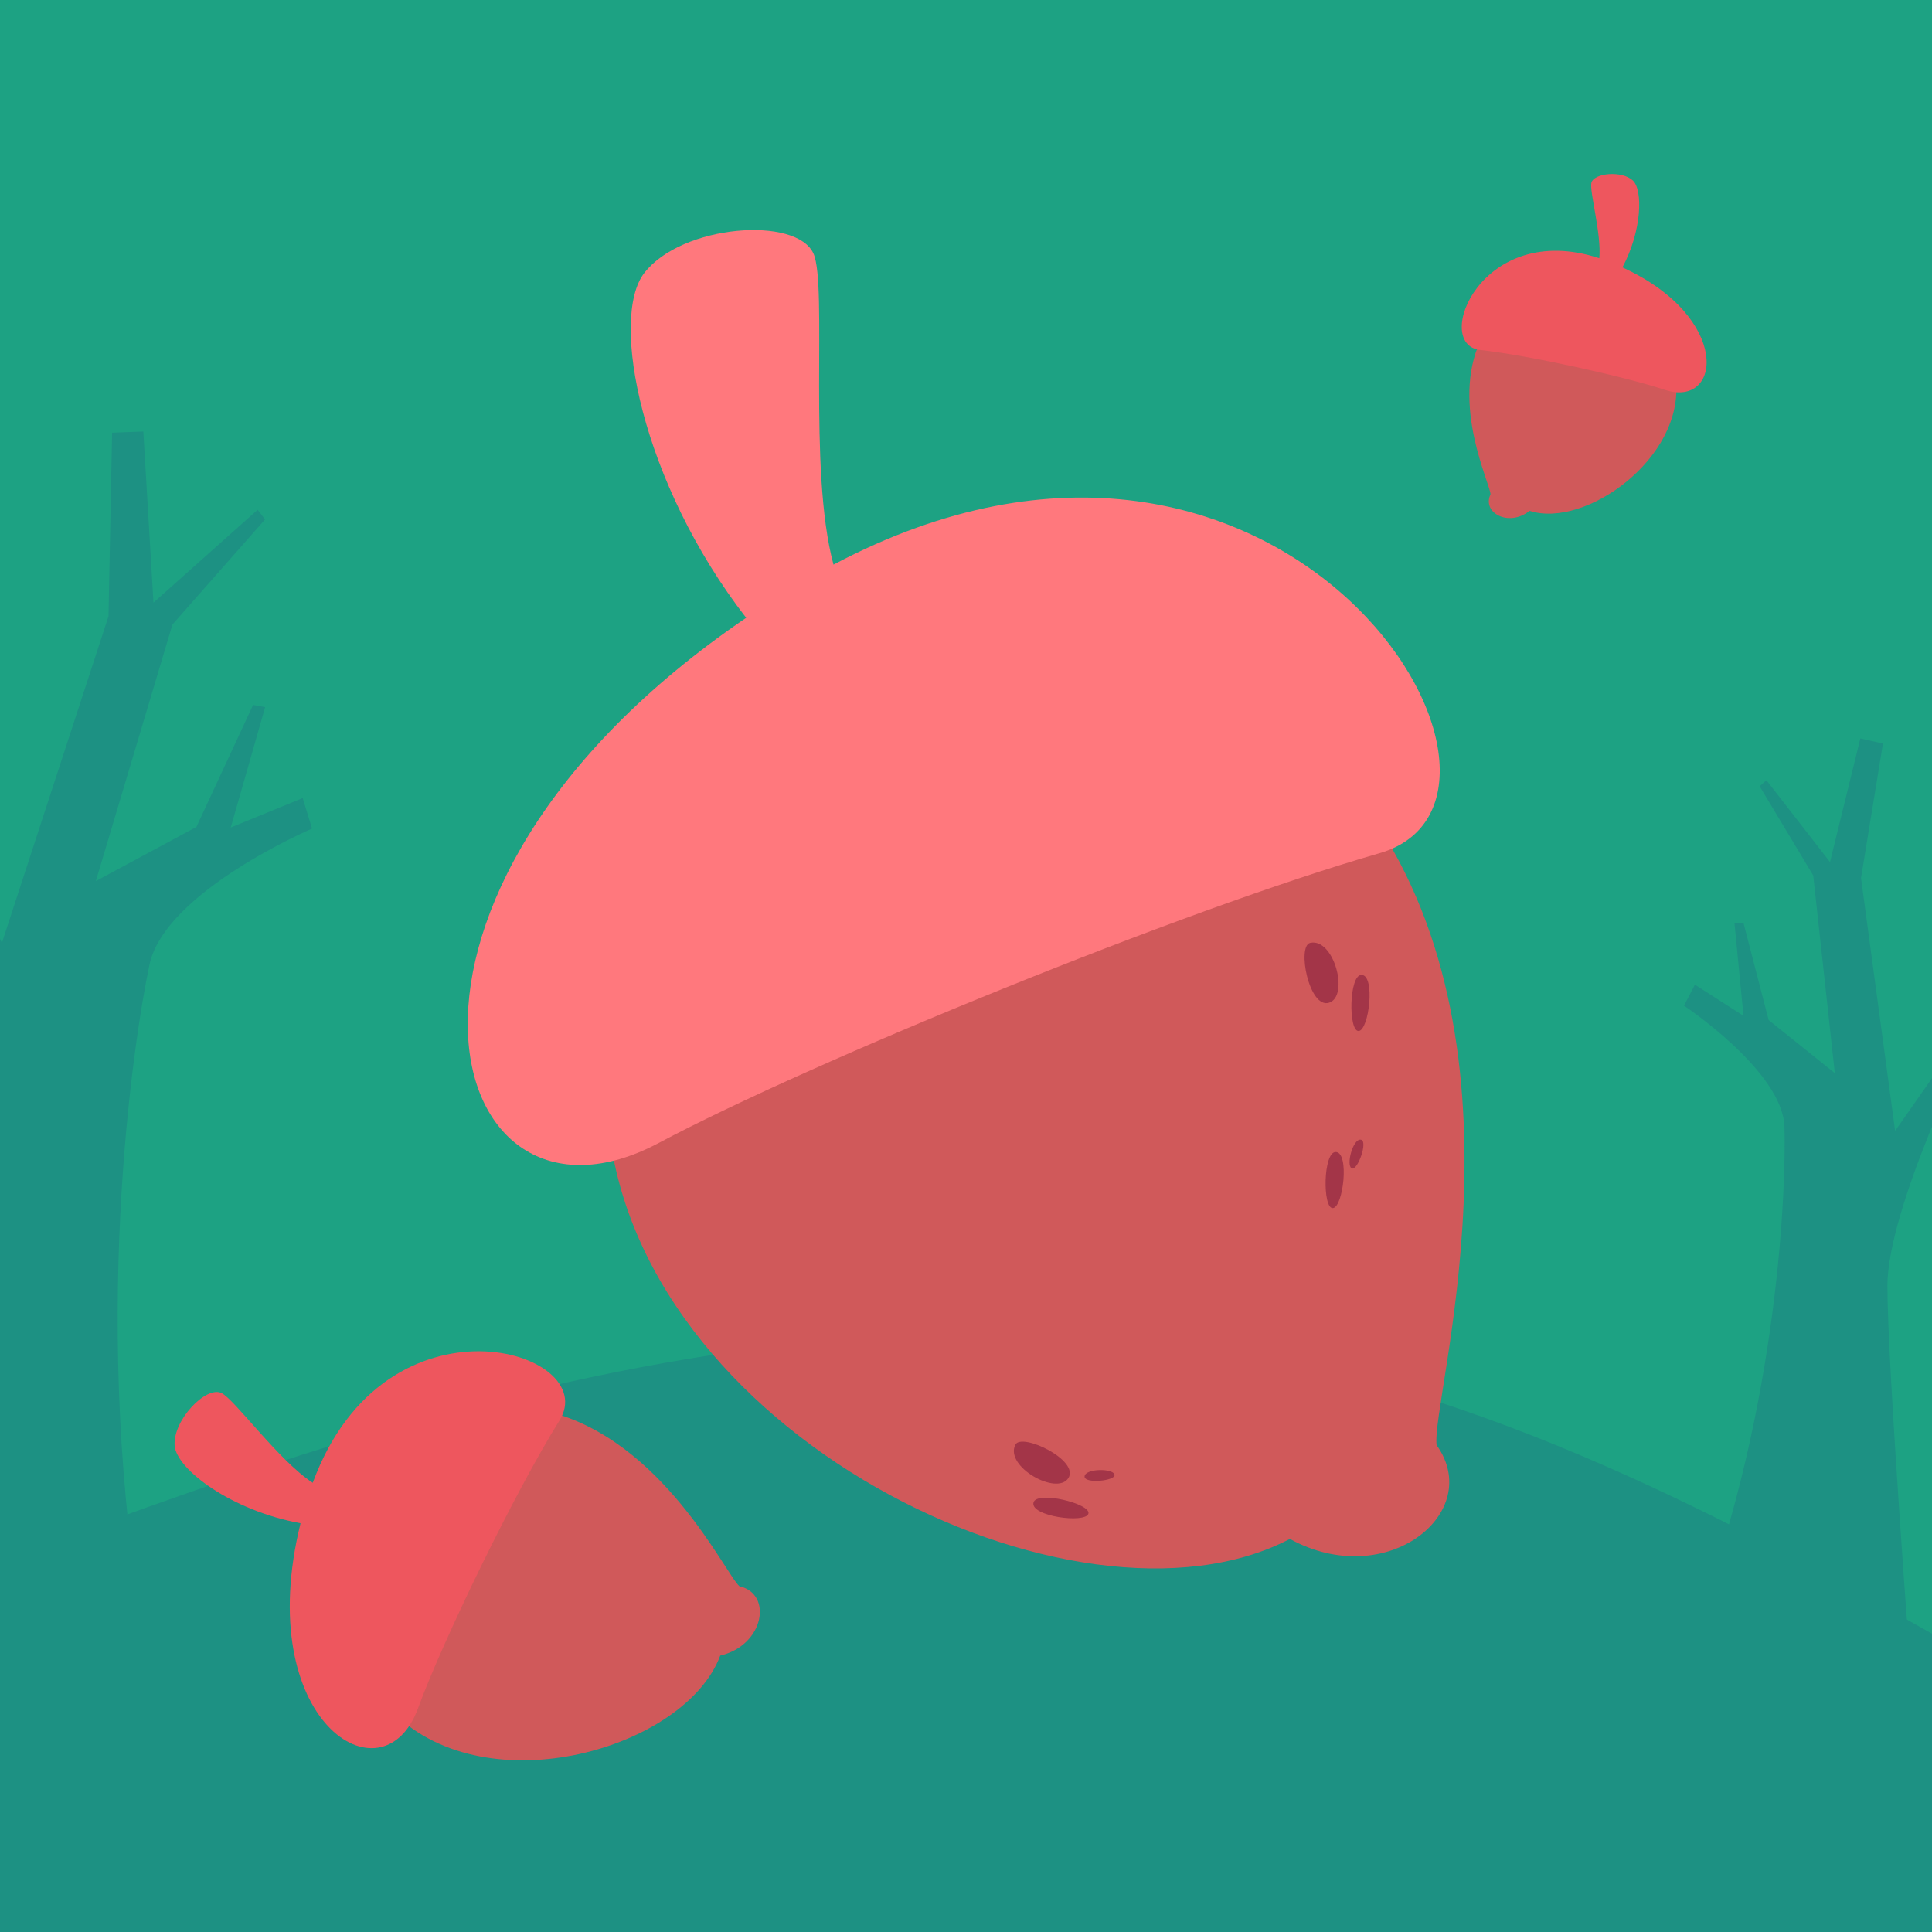
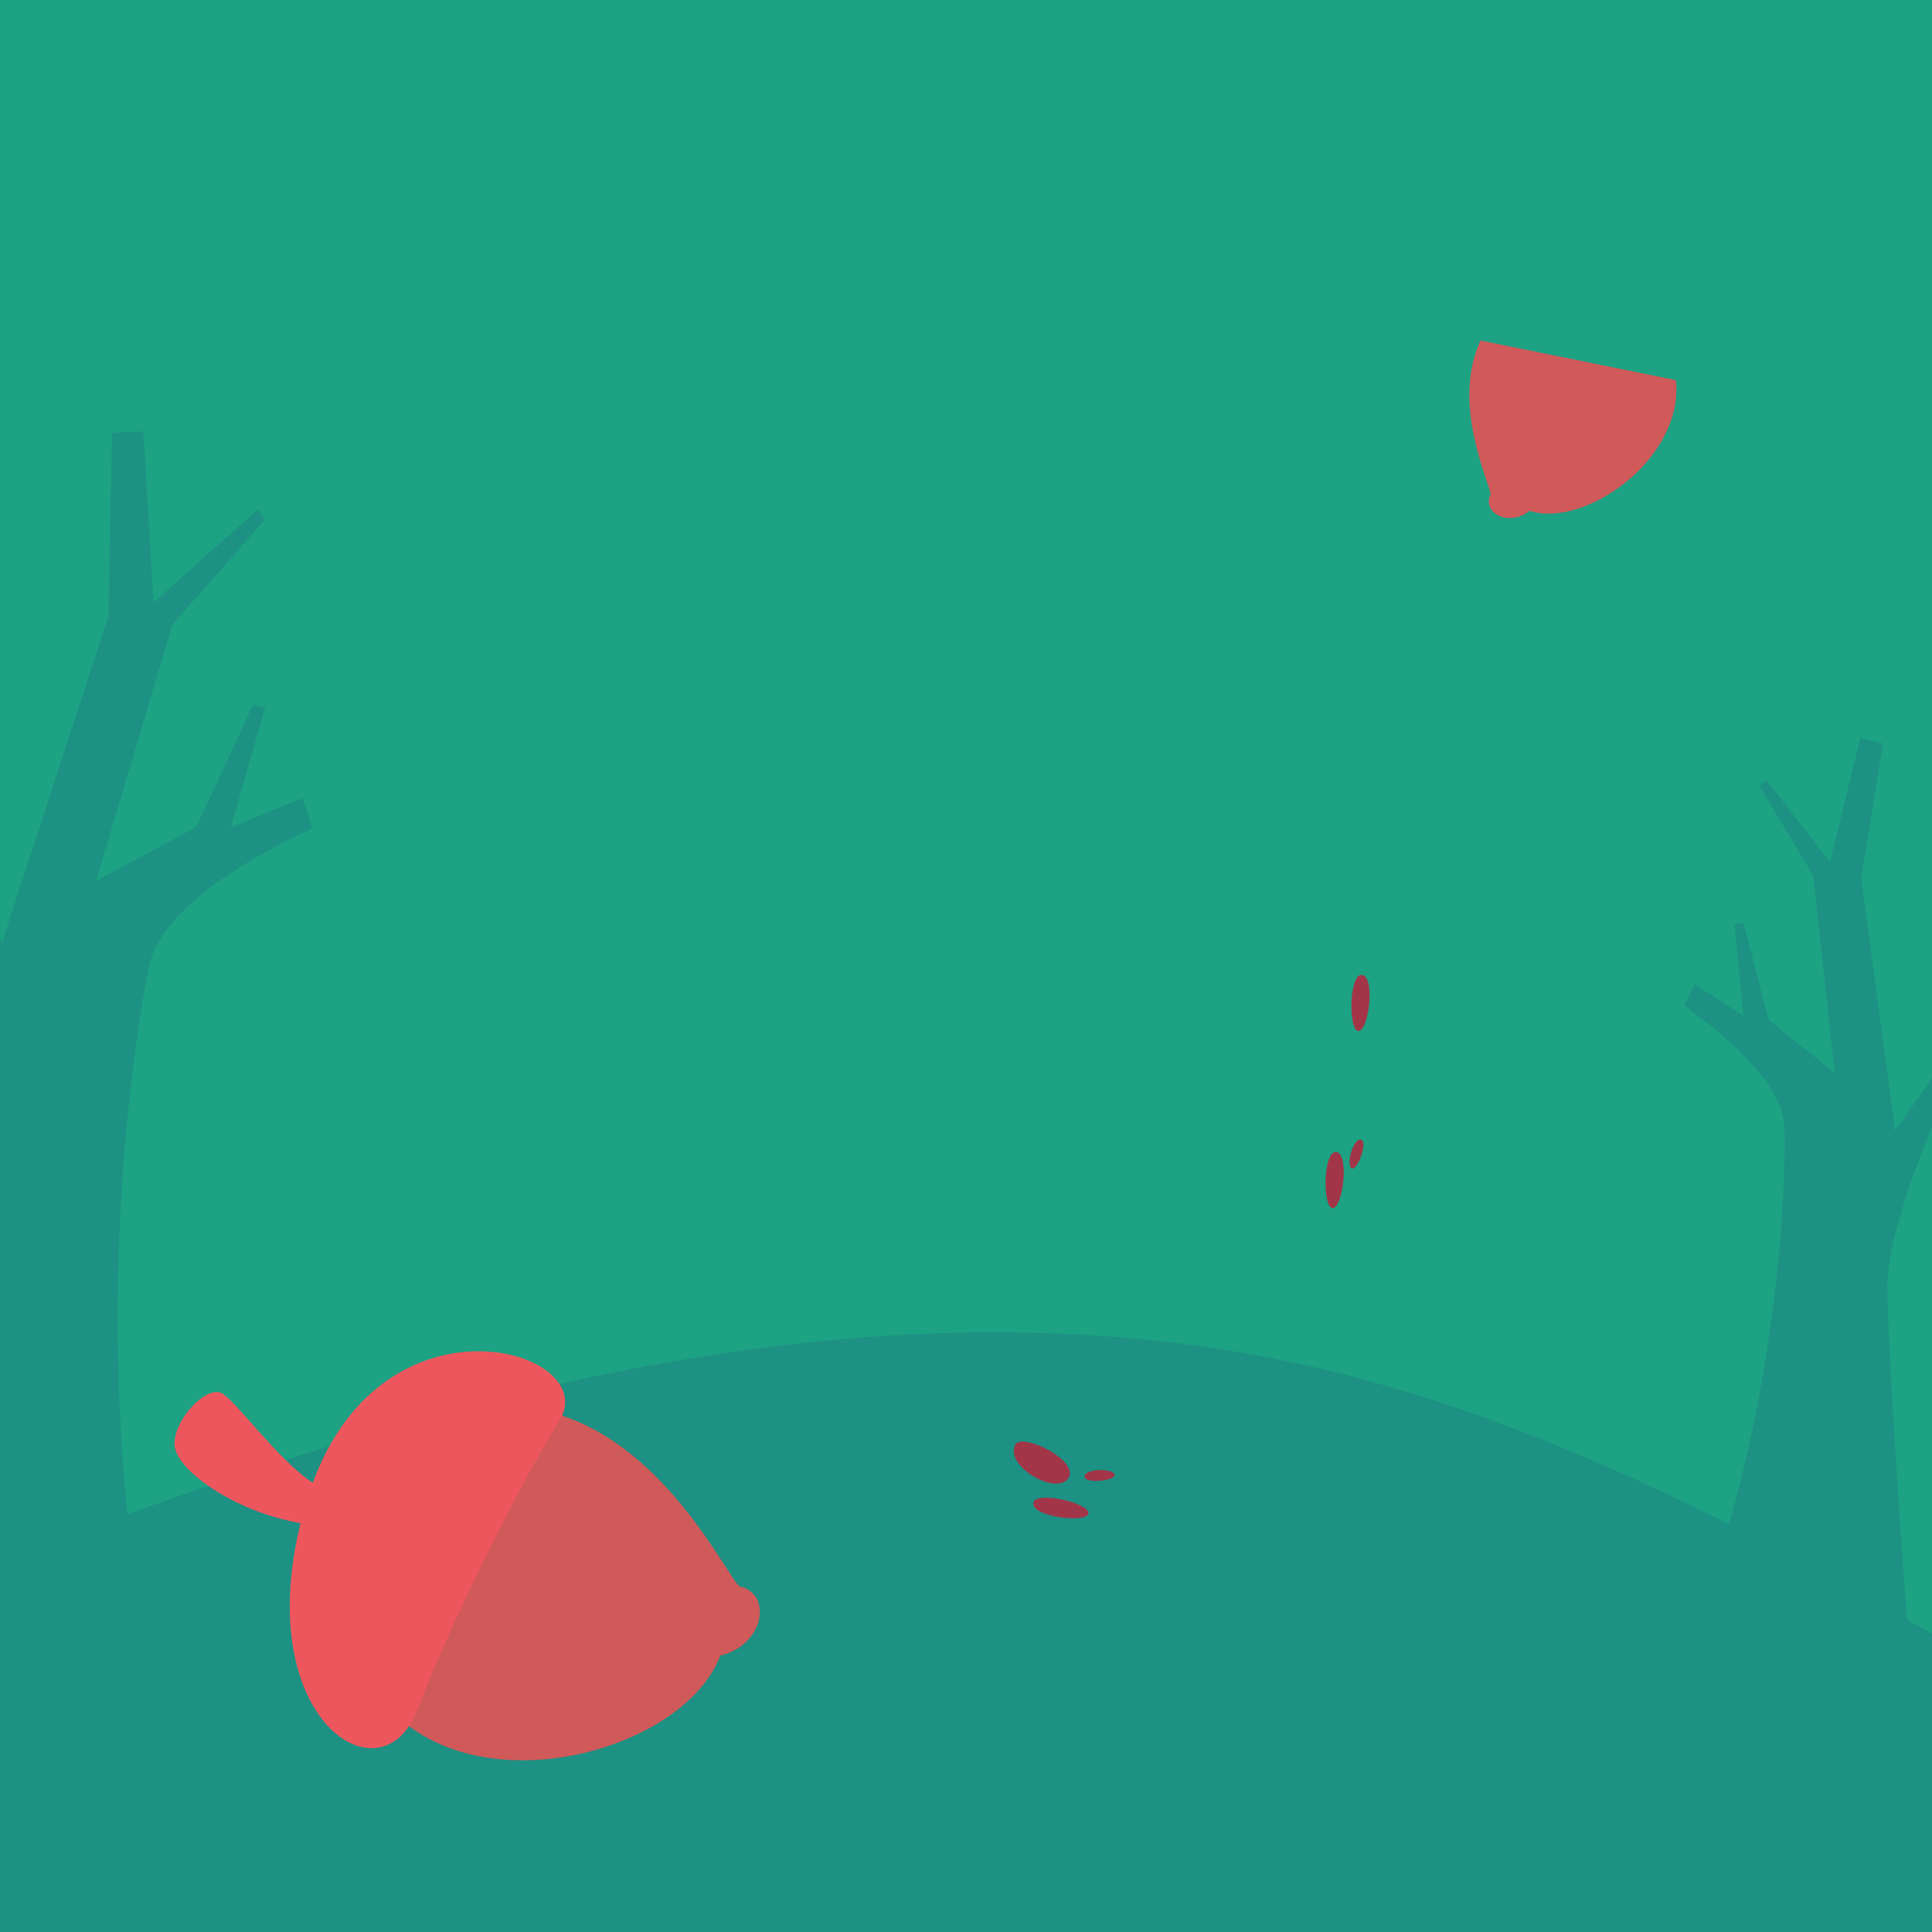
<svg xmlns="http://www.w3.org/2000/svg" width="100%" height="100%" viewBox="0 0 2084 2084" version="1.1" xml:space="preserve" style="fill-rule:evenodd;clip-rule:evenodd;stroke-linejoin:round;stroke-miterlimit:2;">
  <g id="SEPTEMBRE">
    <path d="M-7.809,-11.46l2101.14,2.134l-2.188,2107.35l-2101.14,-2.134l2.187,-2107.35Z" style="fill:#1da283;" />
    <g>
      <clipPath id="_clip1">
        <path d="M-9.996,2095.89l2101.14,2.134l2.188,-2107.38l-2101.14,-2.134l-2.187,2107.38Z" clip-rule="nonzero" />
      </clipPath>
      <g clip-path="url(#_clip1)">
        <g>
          <path d="M2187.38,1821.23c-252.257,-144.77 -509.782,-291.569 -794.132,-351.816c-263.06,-55.728 -537.762,-34.223 -799.858,25.873c-262.118,60.076 -513.926,157.782 -764.543,255.49l-34.962,371.286c799.333,50.603 1599.38,90.059 2399.82,118.346c-0.852,-141.7 -5.492,-277.479 -6.323,-419.179" style="fill:#1d9183;fill-rule:nonzero;" />
          <path d="M2125.72,1122.3l-8.132,-7.256l-73.363,104.815l-36.78,-272.736l23.655,-145.086l-24.413,-5.482l-32.696,133.311l-68.637,-88.269l-7.232,6.557l57.769,96.209l23.283,213.17l-71.368,-57.217l-27.03,-104.341l-9.818,-0.01l9.714,99.784l-52.414,-33.624l-11.776,22.667c0,-0 106.632,70.851 108.376,130.726c1.744,59.853 -4.835,297.483 -95.51,536.839l232.347,60.109c-0,0 -25.871,-341.06 -25.783,-425.402c0.087,-84.363 89.808,-264.764 89.808,-264.764" style="fill:#1d9183;fill-rule:nonzero;" />
          <path d="M-82.217,867.94l12.547,-7.64l71.732,156.8l114.976,-352.363l3.882,-198.009l33.686,-1.288l10.944,184.596l112.356,-100.171l8.001,10.431l-99.895,113.356l-82.638,276.751l108.466,-58.378l61.151,-131.641l13.024,2.401l-37.112,129.811l77.601,-31.723l10.103,32.899c0,-0 -158.481,67.833 -175.351,146.722c-16.85,78.89 -65.824,395.341 -3.823,734.605l-322.434,22.884c-0,0 117.113,-445.548 137.482,-557.344c20.348,-111.775 -54.698,-372.699 -54.698,-372.699" style="fill:#1d9183;fill-rule:nonzero;" />
        </g>
      </g>
    </g>
-     <path d="M1479.18,879.439l-823.986,319.309c21.89,347.045 506.527,581.38 736.15,461.25c104.541,57.314 210.252,-28.647 158.282,-101.191c-6.24,-49.179 107.503,-420.918 -70.446,-679.368" style="fill:#d0595a;fill-rule:nonzero;" />
-     <path d="M899.072,609.03c-27.882,-102.935 -6.361,-300.564 -21.478,-335.216c-17.894,-41.048 -141.992,-31.86 -182.638,20.661c-37.666,48.665 -3.082,226.273 109.911,371.924c-440.478,300.003 -328.887,691.24 -94.223,566.447c165.6,-88.054 566.025,-251.705 777.331,-312.493c206.246,-59.323 -101.779,-569.204 -588.903,-311.323" style="fill:#ff787d;fill-rule:nonzero;" />
    <path d="M1114.79,1620.81c-3.501,14.853 55.932,22.714 59.216,11.996c3.305,-10.739 -56.078,-25.336 -59.216,-11.996" style="fill:#a33548;fill-rule:nonzero;" />
    <path d="M1095.22,1558.42c-11.756,23.648 44.826,55.251 57.193,35.952c12.368,-19.298 -50.506,-49.373 -57.193,-35.952" style="fill:#a33548;fill-rule:nonzero;" />
    <path d="M1202.22,1590.58c-1.842,-6.865 -31.233,-6.682 -32.305,1.8c-1.071,8.483 34.147,5.065 32.305,-1.8" style="fill:#a33548;fill-rule:nonzero;" />
    <path d="M1468.68,1051.59c15.195,0.292 8.014,59.987 -3.165,60.509c-11.179,0.543 -10.499,-60.779 3.165,-60.509" style="fill:#a33548;fill-rule:nonzero;" />
    <path d="M1440.83,1242.63c15.195,0.292 8.014,59.987 -3.165,60.509c-11.179,0.543 -10.499,-60.779 3.165,-60.509" style="fill:#a33548;fill-rule:nonzero;" />
-     <path d="M1413.31,1017.04c25.762,-5.537 42.189,57.315 20.462,64.519c-21.706,7.203 -35.087,-61.379 -20.462,-64.519" style="fill:#a33548;fill-rule:nonzero;" />
    <path d="M1458,1260.24c-6.159,-3.502 1.309,-31.992 9.787,-30.917c8.457,1.053 -3.627,34.419 -9.787,30.917" style="fill:#a33548;fill-rule:nonzero;" />
    <path d="M1596.95,367.285l210.816,42.758c8.923,84.202 -97.819,160.357 -157.835,140.964c-22.758,18.052 -51.643,1.78 -42.123,-17.777c-0.519,-12.043 -42.999,-96.599 -10.858,-165.945" style="fill:#d0595a;fill-rule:nonzero;" />
-     <path d="M1725.13,278.533c2.492,-25.852 -10.763,-72.395 -8.544,-81.345c2.625,-10.57 32.784,-13.48 44.674,-2.555c11.04,10.136 9.996,54.192 -11.169,93.794c117.976,53.897 107.184,152.381 45.745,132.091c-43.339,-14.325 -146.131,-37.151 -199.318,-43.045c-51.933,-5.765 1.166,-140.803 128.612,-98.94" style="fill:#ee565e;fill-rule:nonzero;" />
    <path d="M589.54,1522.18l-165.082,325.52c101.99,100.41 314.997,38.43 352.44,-61.838c47.807,-11.291 56.642,-66.849 20.777,-74.751c-15.415,-13.358 -82.59,-158.792 -208.135,-188.931" style="fill:#d0595a;fill-rule:nonzero;" />
    <path d="M337.346,1599.45c-36.805,-23.867 -84.467,-90.439 -98.635,-96.89c-16.76,-7.648 -52.289,29.446 -50.341,56.774c1.801,25.323 61.175,70.251 135.818,83.733c-52.735,213.669 88.901,302.865 126.645,199.762c26.619,-72.741 104.503,-233.524 152.633,-310.527c46.981,-75.15 -187.501,-146.494 -266.12,67.148" style="fill:#ee565e;fill-rule:nonzero;" />
  </g>
</svg>